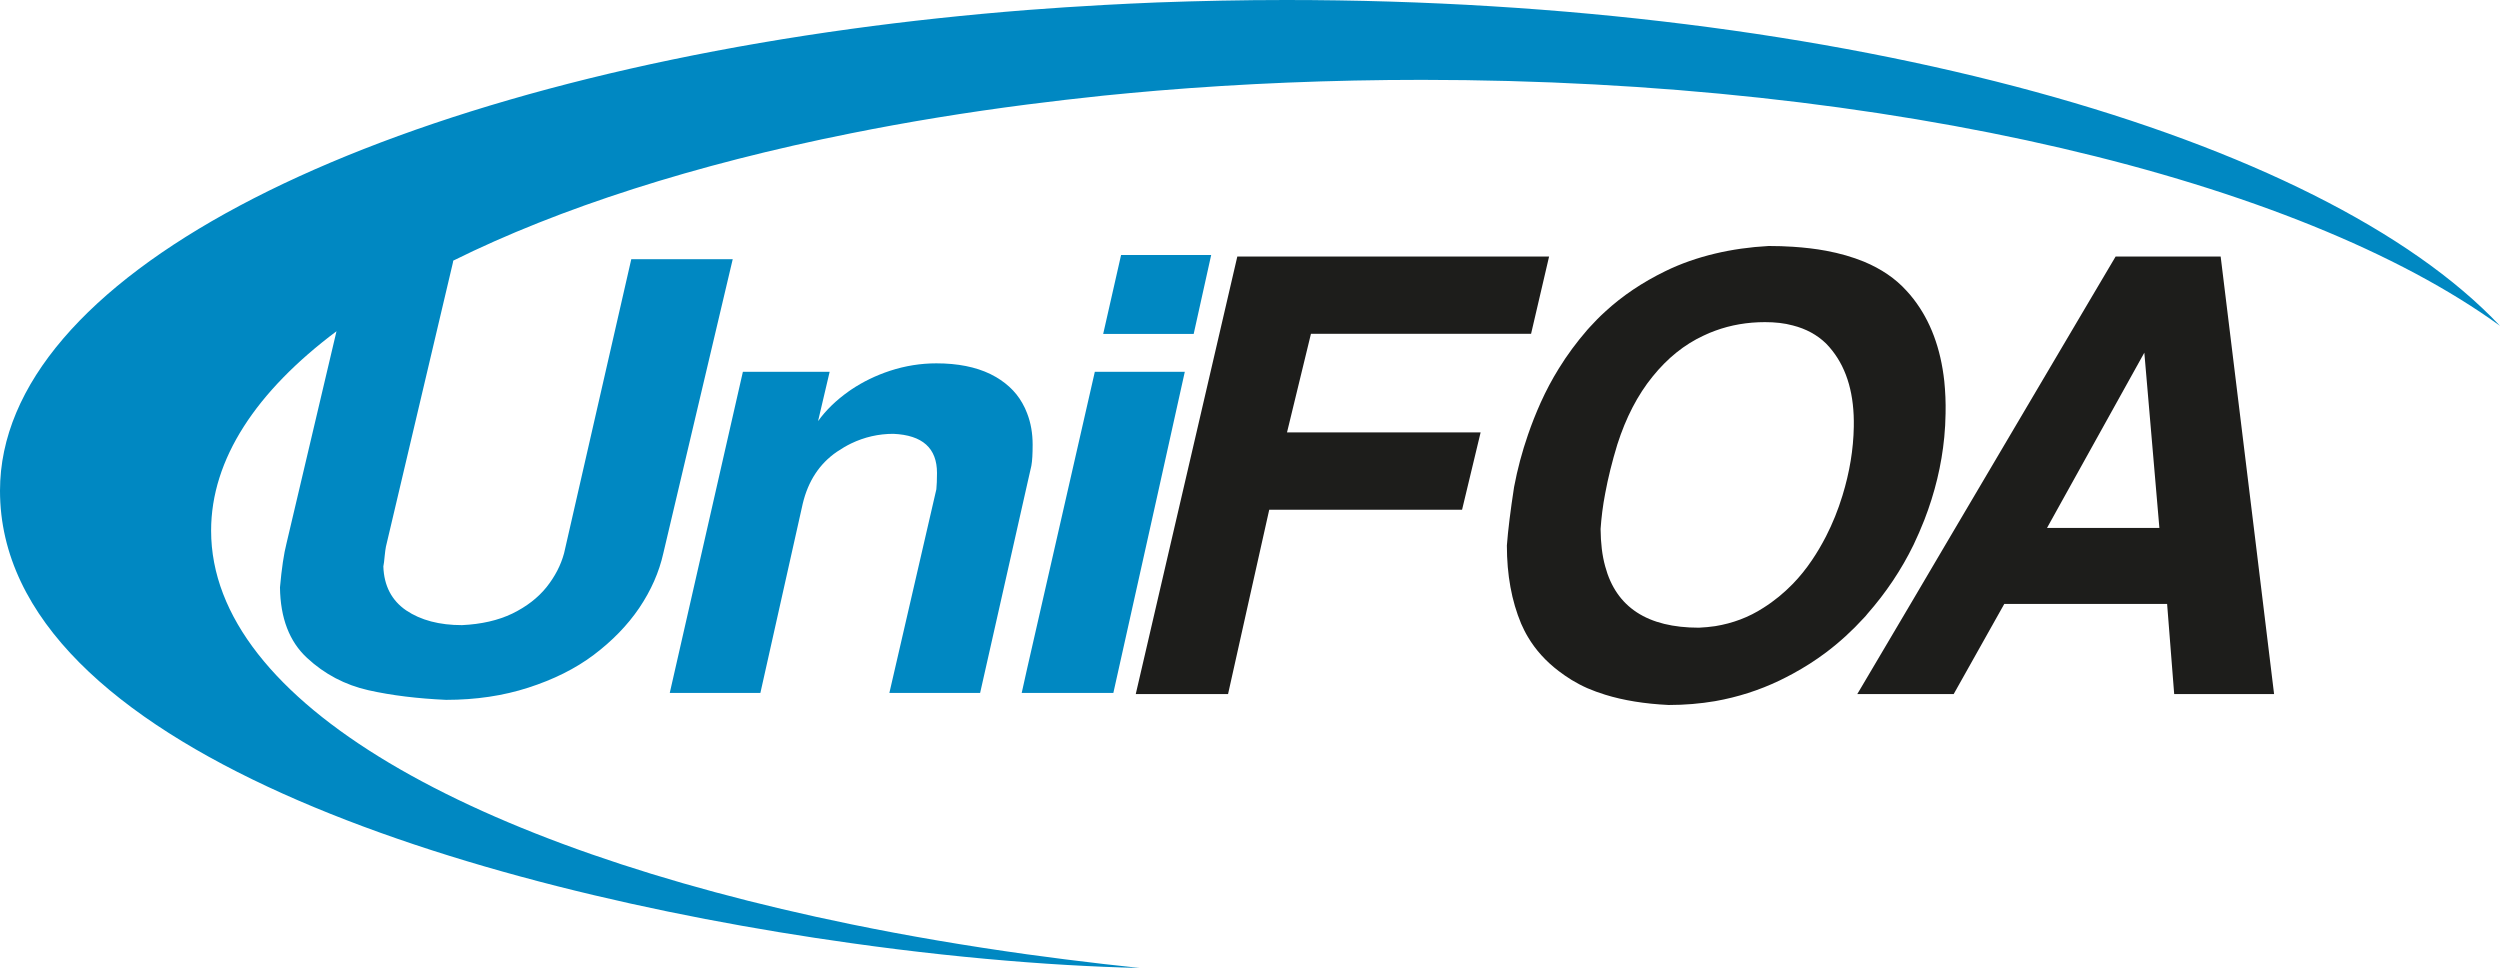
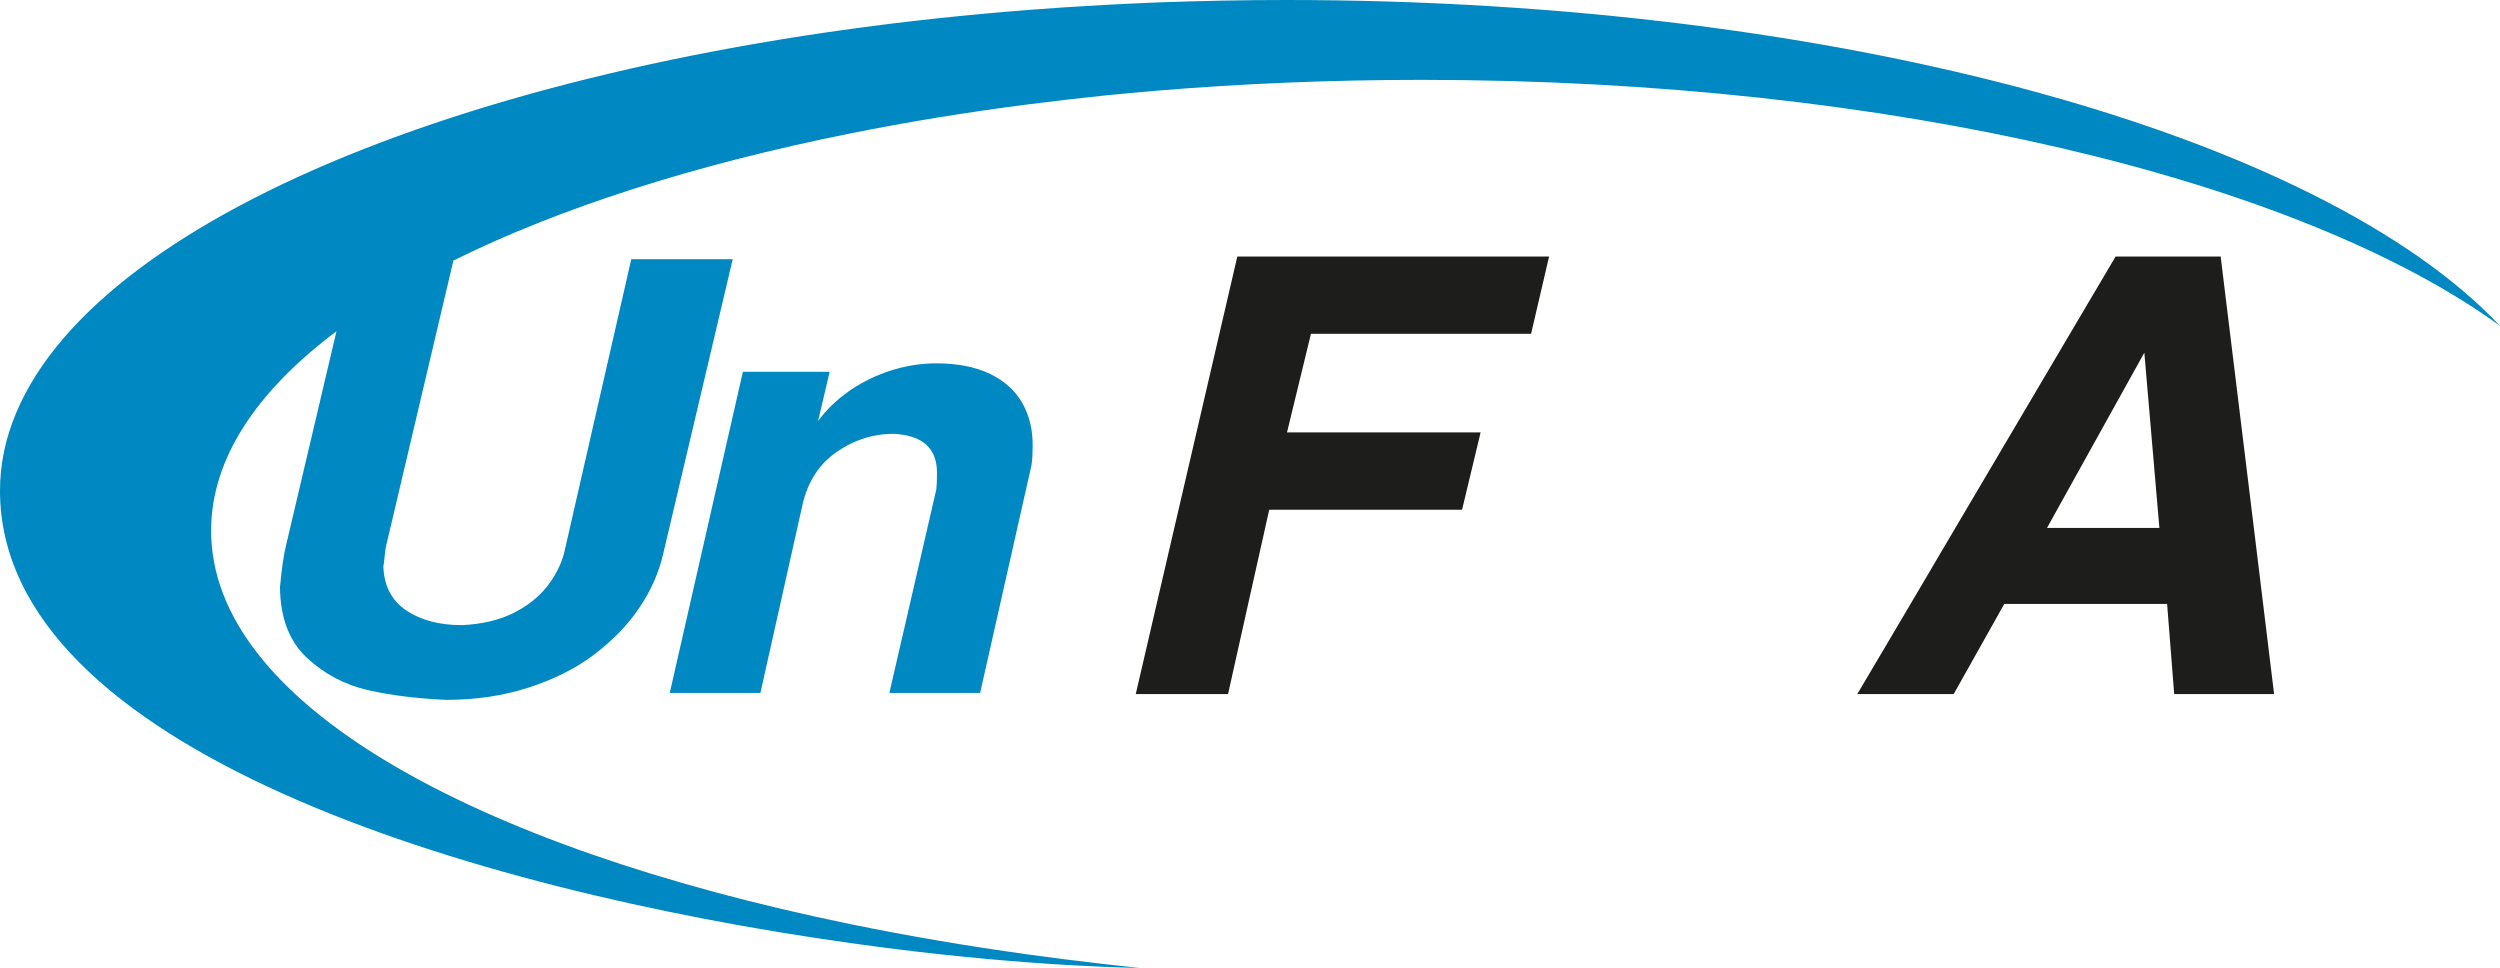
<svg xmlns="http://www.w3.org/2000/svg" width="421" height="163" viewBox="0 0 421 163" fill="none">
  <g clip-path="url(#clip0_2013_10989)">
    <path fill-rule="evenodd" clip-rule="evenodd" d="M185.777 162.33C187.814 162.568 189.852 162.784 191.89 163C189.917 162.957 187.879 162.892 185.777 162.805C181.723 162.632 177.453 162.395 172.965 162.049C163.752 161.357 153.737 160.297 143.332 158.827C79.123 149.854 0 126.007 0 82.635C0 46.896 59.787 16.345 143.332 4.865C152.935 3.546 162.82 2.486 172.965 1.686C177.192 1.362 181.485 1.081 185.777 0.843C188.79 0.67 191.825 0.541 194.881 0.411C202.013 0.151 209.254 0 216.559 0C310.574 0 390.955 22.961 421 54.874C387.14 30.291 318.4 13.448 239.45 13.448C224.146 13.448 209.232 14.075 194.881 15.264C191.825 15.524 188.79 15.805 185.777 16.108C181.463 16.562 177.192 17.059 172.965 17.599C162.712 18.918 152.805 20.54 143.332 22.442C117.037 27.696 94.146 35.047 76.327 43.89L76.262 44.258L64.989 92.062C64.903 92.429 64.859 92.97 64.773 93.683C64.707 94.418 64.642 94.981 64.556 95.391C64.664 98.656 65.965 101.121 68.393 102.786C70.864 104.451 74.007 105.272 77.801 105.272C81.052 105.121 83.892 104.472 86.277 103.326C88.661 102.159 90.569 100.689 92.021 98.894C93.452 97.1 94.449 95.175 94.991 93.165L106.307 43.653H123.389L111.704 93.165C110.989 96.364 109.645 99.413 107.651 102.375C105.656 105.315 103.077 107.953 99.977 110.288C96.877 112.623 93.192 114.439 88.965 115.802C84.759 117.164 80.142 117.856 75.113 117.856C70.365 117.639 65.987 117.12 62.041 116.234C58.118 115.348 54.649 113.531 51.701 110.786C48.731 108.04 47.214 104.083 47.149 98.916C47.431 95.737 47.799 93.251 48.254 91.478L56.665 55.782C43.16 65.9 35.551 77.316 35.551 89.359C35.551 118.353 79.622 142.59 143.332 155.649C152.805 157.595 162.712 159.281 172.965 160.708C177.192 161.292 181.463 161.832 185.777 162.33Z" fill="#0088C2" />
-     <path fill-rule="evenodd" clip-rule="evenodd" d="M172.055 116.688L172.965 112.602L184.368 62.614H199.52L194.881 83.522L187.489 116.688H172.055Z" fill="#0088C2" />
-     <path fill-rule="evenodd" clip-rule="evenodd" d="M157.682 82.397C157.747 81.706 157.791 80.797 157.791 79.651C157.791 75.457 155.341 73.273 150.442 73.057C147.949 73.057 145.586 73.598 143.332 74.679C142.53 75.068 141.728 75.543 140.926 76.084C137.999 78.095 136.091 81.014 135.181 84.819L128.049 116.688H112.788L125.101 62.614H139.712L137.761 70.917C139.083 69.079 140.795 67.414 142.898 65.922C143.05 65.814 143.202 65.728 143.332 65.62C145.326 64.279 147.516 63.22 149.878 62.441C152.458 61.598 155.059 61.187 157.682 61.187C161.281 61.187 164.294 61.793 166.765 62.982C169.215 64.193 171.014 65.836 172.163 67.89C172.488 68.452 172.748 69.014 172.965 69.598C173.594 71.219 173.897 72.971 173.897 74.873C173.897 76.452 173.832 77.619 173.68 78.441L172.965 81.597L165.053 116.688H149.77L157.682 82.397Z" fill="#0088C2" />
-     <path fill-rule="evenodd" clip-rule="evenodd" d="M185.776 56.236L188.79 42.939H203.964L201.016 56.236H185.776Z" fill="#0088C2" />
+     <path fill-rule="evenodd" clip-rule="evenodd" d="M157.682 82.397C157.747 81.706 157.791 80.797 157.791 79.651C157.791 75.457 155.341 73.273 150.442 73.057C147.949 73.057 145.586 73.598 143.332 74.679C142.53 75.068 141.728 75.543 140.926 76.084C137.999 78.095 136.091 81.014 135.181 84.819L128.049 116.688H112.788L125.101 62.614H139.712L137.761 70.917C139.083 69.079 140.795 67.414 142.898 65.922C143.05 65.814 143.202 65.728 143.332 65.62C145.326 64.279 147.516 63.22 149.878 62.441C152.458 61.598 155.059 61.187 157.682 61.187C161.281 61.187 164.294 61.793 166.765 62.982C169.215 64.193 171.014 65.836 172.163 67.89C172.488 68.452 172.748 69.014 172.965 69.598C173.594 71.219 173.897 72.971 173.897 74.873C173.897 76.452 173.832 77.619 173.68 78.441L172.965 81.597L165.053 116.688H149.77L157.682 82.397" fill="#0088C2" />
    <path fill-rule="evenodd" clip-rule="evenodd" d="M220.764 56.214L216.732 72.819H249.335L246.213 85.835H213.74L210.185 101.726L206.804 116.883H191.261L196.94 92.408L200.582 76.733L208.364 43.199H260.867L257.833 56.214H220.764Z" fill="#1D1D1B" />
-     <path fill-rule="evenodd" clip-rule="evenodd" d="M327.418 64.192C326.811 58.657 325.099 54.052 322.237 50.355C321.847 49.858 321.457 49.382 321.023 48.928C319.181 46.896 316.796 45.274 313.891 44.063C311.984 43.285 309.838 42.658 307.497 42.225C305.762 41.901 303.898 41.685 301.925 41.555C300.625 41.469 299.259 41.425 297.85 41.425C294.663 41.599 291.65 42.031 288.832 42.701C285.841 43.415 283.044 44.388 280.443 45.663C276.584 47.544 273.203 49.814 270.319 52.474C269.387 53.317 268.52 54.203 267.696 55.112L267.306 55.544C265.507 57.62 263.903 59.782 262.494 62.074C261.367 63.89 260.348 65.814 259.459 67.781C258.657 69.576 257.942 71.371 257.313 73.208C256.316 76.084 255.535 79.024 254.972 82.008C254.365 85.943 253.953 89.251 253.758 91.867C253.758 96.818 254.56 101.207 256.164 105.034C256.511 105.813 256.879 106.569 257.313 107.283C258.592 109.445 260.326 111.369 262.494 113.012C263.166 113.531 263.903 114.029 264.662 114.504C265.485 115.001 266.374 115.477 267.306 115.888C268.26 116.299 269.257 116.666 270.319 116.991C273.376 117.942 276.953 118.526 281.007 118.72C283.695 118.72 286.296 118.504 288.832 118.072C292.626 117.401 296.268 116.234 299.693 114.591C300.451 114.223 301.21 113.834 301.925 113.445C303.876 112.385 305.741 111.196 307.497 109.877C309.794 108.148 311.919 106.202 313.891 104.04C314.086 103.845 314.282 103.629 314.455 103.391C317.577 99.845 320.178 95.975 322.237 91.759C322.888 90.397 323.495 88.992 324.058 87.564C325.836 82.981 326.963 78.332 327.418 73.597C327.548 72.279 327.613 70.96 327.635 69.641C327.678 67.738 327.592 65.922 327.418 64.192ZM310.271 83.457C309.534 85.878 308.602 88.17 307.497 90.332C306.781 91.716 306.001 93.056 305.134 94.332C304.158 95.781 303.096 97.099 301.925 98.31C300.43 99.845 298.782 101.207 296.961 102.353C294.49 103.953 291.78 104.969 288.832 105.445C287.943 105.575 287.033 105.661 286.101 105.704C277.43 105.704 272.162 102.267 270.319 95.391C269.799 93.532 269.561 91.435 269.539 89.078C269.669 87.197 269.908 85.186 270.319 83.067C270.796 80.495 271.468 77.77 272.357 74.852C273.81 70.311 275.782 66.506 278.297 63.414C280.79 60.322 283.651 58.009 286.881 56.517C287.51 56.214 288.16 55.933 288.832 55.695C291.477 54.722 294.273 54.247 297.221 54.247C298.934 54.247 300.516 54.42 301.925 54.809C304.136 55.371 306.001 56.387 307.497 57.836C307.865 58.225 308.234 58.614 308.559 59.047C311.073 62.246 312.287 66.527 312.179 71.889C312.114 75.651 311.485 79.5 310.271 83.457Z" fill="#1D1D1B" />
    <path fill-rule="evenodd" clip-rule="evenodd" d="M379.899 91.759L373.959 43.199H356.271L352.217 50.052L347.404 58.203L327.418 92.062L322.237 100.861L313.891 114.98L312.764 116.883H329L337.519 101.705H364.942L365.809 112.753L366.134 116.883H382.956L379.899 91.759ZM344.716 88.905L347.404 84.062L352.217 75.392L360.996 59.587L361.105 59.392L363.641 88.905H344.716Z" fill="#1D1D1B" />
  </g>
  <defs>
    <clipPath id="clip0_2013_10989">
      <rect width="421" height="163" fill="white" />
    </clipPath>
  </defs>
</svg>